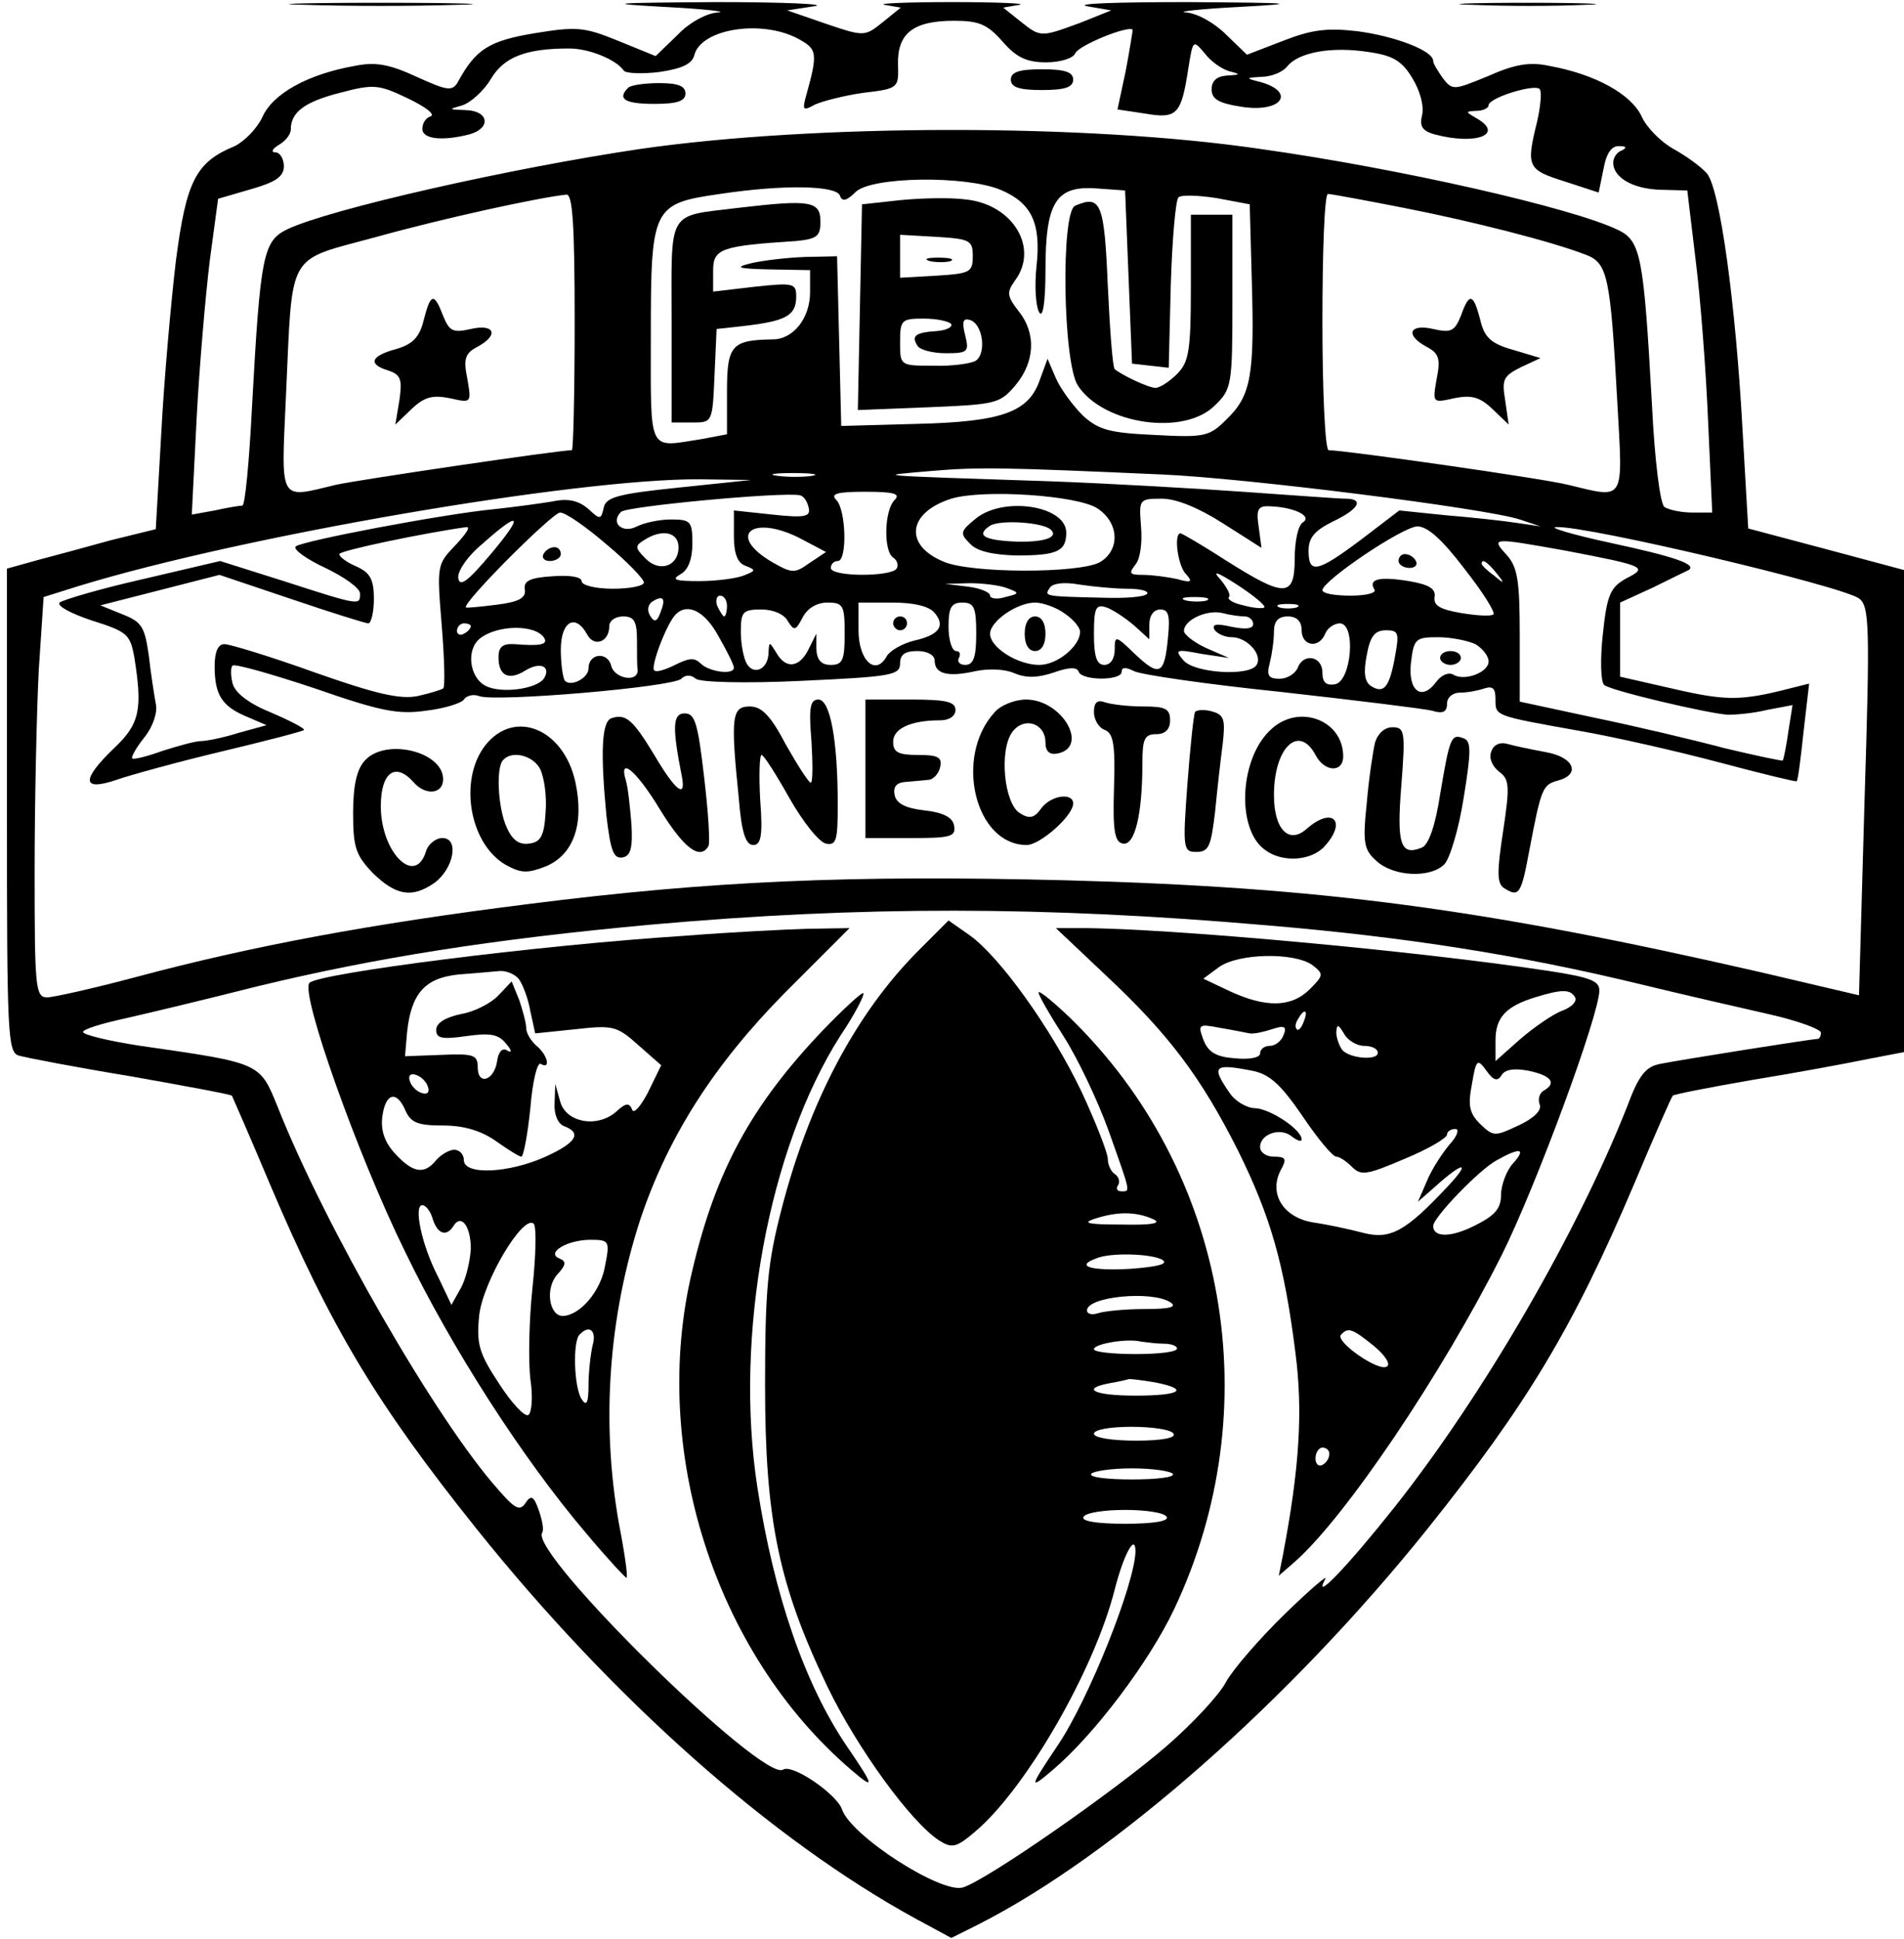
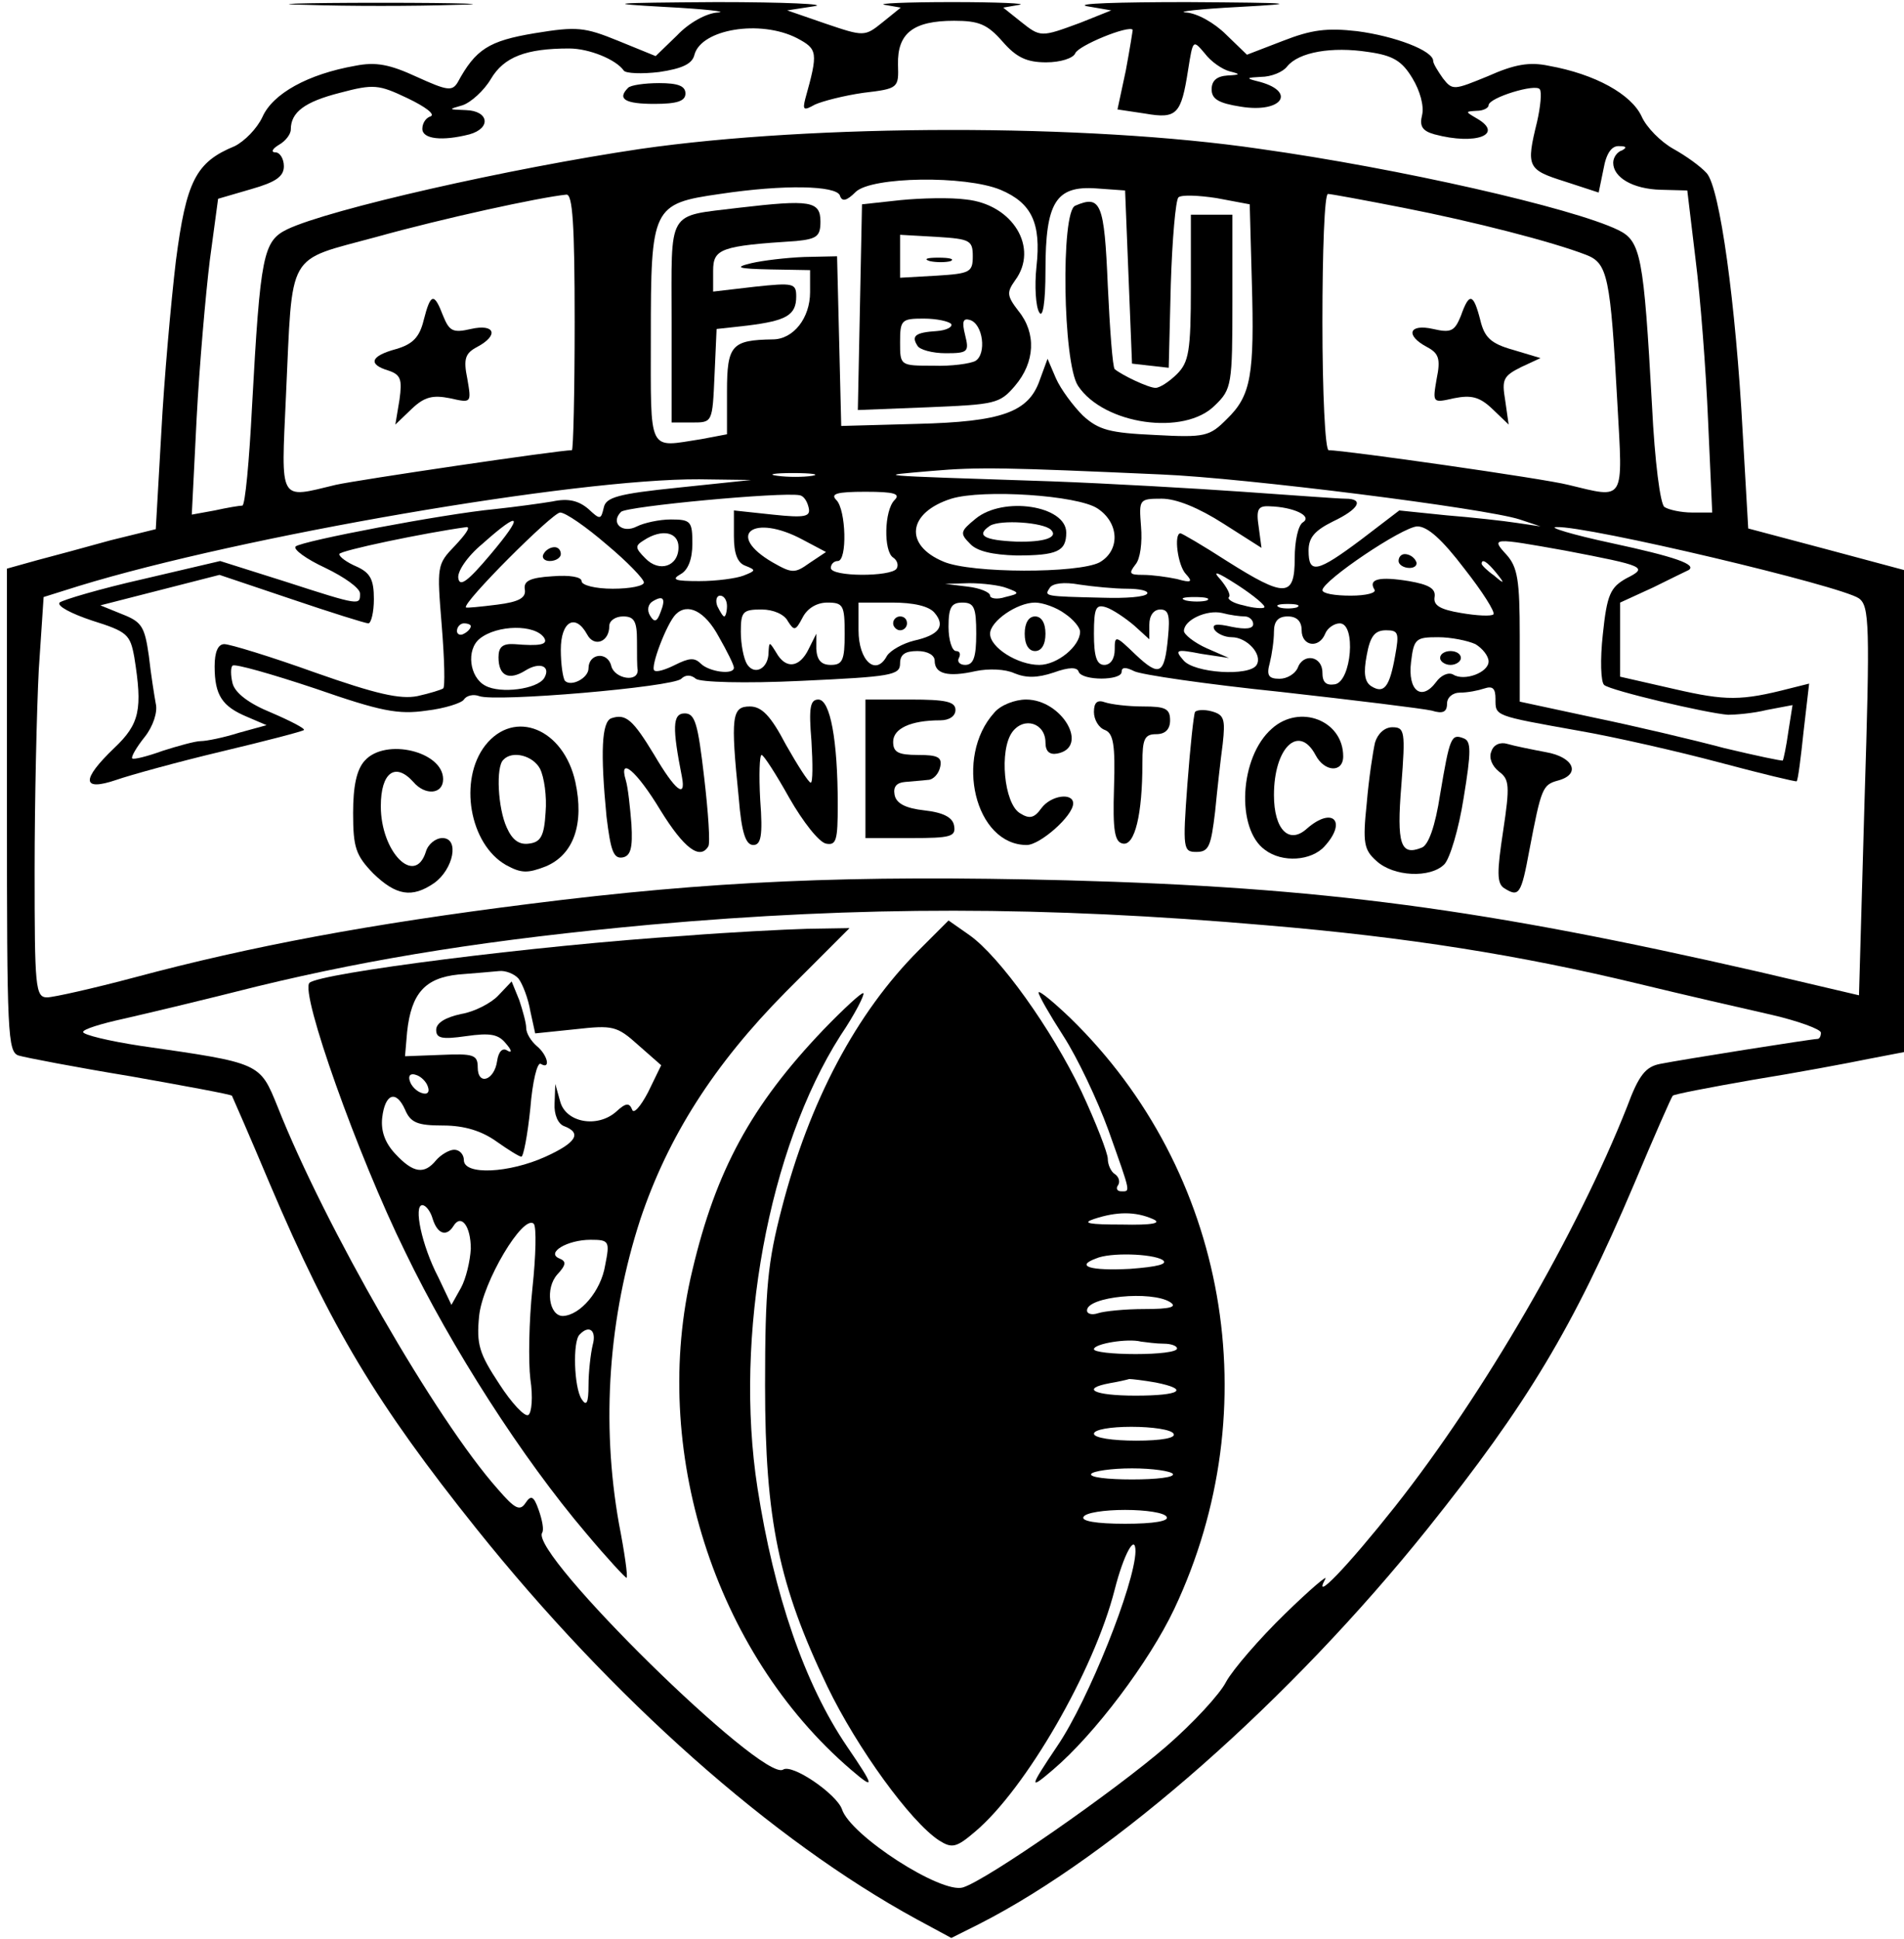
<svg xmlns="http://www.w3.org/2000/svg" data-bbox="1 0.3 274 279.5" viewBox="0 0 275 280" height="373.333" width="366.667" data-type="shape">
  <g>
    <path d="M44.3.7c5.9.2 15.5.2 21.5 0 5.9-.1 1-.3-10.8-.3S38.3.6 44.3.7z" />
    <path d="M96 1c5.8.3 9.2.7 7.7.8-1.7.1-4.2 1.5-5.9 3.3l-3.1 3-5.4-2.2c-4.9-2-6-2.1-12.1-1.1-6.6 1.1-8.5 2.3-11.1 7.1-.8 1.3-1.5 1.2-5.9-.8-3.9-1.8-5.9-2.2-8.9-1.6-6.8 1.2-11.9 4-13.4 7.4-.8 1.7-2.6 3.5-4 4.2-5.6 2.3-7 5-8.5 16.6-.7 5.9-1.7 17.1-2.1 24.7l-.8 14L16 78c-3.6 1-8.4 2.3-10.7 2.9L1 82.1V117c0 32.3.1 34.9 1.7 35.4 1 .3 8.3 1.7 16.2 3 7.9 1.4 14.4 2.6 14.6 2.8.1.2 2.6 5.9 5.5 12.8 8.8 20.7 15.4 31.7 29.8 49.7 19.7 24.6 42.7 45 63.6 56.4l5 2.7 4-2c19.5-9.9 45-32.4 64.8-57.1 14.4-18 21-29 29.8-49.7 2.9-6.9 5.4-12.6 5.6-12.8.1-.2 5.3-1.2 11.6-2.3 6.2-1 13.7-2.4 16.6-3l5.2-1V82.3l-11.2-3-11.3-3-.8-13.9c-1-18.6-3.3-35.3-5.2-37.4-.9-1-3-2.5-4.8-3.5-1.8-1-3.9-3.1-4.6-4.7-1.5-3.2-6.7-6.1-13.4-7.3-2.8-.6-5-.2-8.8 1.5-4.9 2-5.1 2.1-6.5.3-.7-1-1.4-2.1-1.4-2.5 0-1.5-5.6-3.6-11-4.3-4.4-.5-6.6-.2-10.7 1.4l-5.2 2-3-2.9c-1.7-1.7-4.2-3.1-5.8-3.2-1.5-.1 1.9-.5 7.7-.8 9.1-.5 8.1-.6-7.5-.7-9.9 0-16.4.2-14.5.6l3.5.6-4.5 1.8c-5.7 2.1-5.7 2.1-8.6-.2l-2.5-2 2.3-.4c1.3-.2-3.1-.4-9.7-.4s-11 .2-9.7.4l2.3.4-2.6 2.1c-2.6 2.1-2.7 2.1-8.3.2l-5.5-1.9 3.9-.6c2.1-.3-4.2-.6-14.1-.6C88 .4 87 .5 96 1zm48.8 5c2 2.3 3.5 3 6.3 3 2.1 0 3.9-.6 4.2-1.3.4-1.1 7.7-4.1 8.3-3.4 0 .1-.4 2.7-1 5.9l-1.2 5.6 4 .6c4.6.8 5.2.1 6.2-6.3.7-4.4.7-4.4 2.4-2.4.9 1.2 2.5 2.3 3.6 2.6 1.6.4 1.6.5-.3.6-1.5.1-2.3.7-2.3 2 0 1.4 1 2 4.2 2.5 6.1 1 8.2-2.3 2.3-3.7-1.6-.4-1.4-.5.6-.6 1.5 0 3.2-.7 3.8-1.5 1.7-2.1 6.5-2.9 11.7-2.1 3.6.5 4.9 1.3 6.4 3.8 1.1 1.8 1.7 4 1.4 5.3-.4 1.6 0 2.3 1.8 2.8 6 1.6 10.1 0 6.1-2.3-1.7-1-1.7-1 0-1.1.9 0 1.7-.4 1.7-.8 0-1.1 6.9-3.2 7.4-2.3.3.4.1 2.5-.4 4.7-1.6 6.5-1.4 6.9 4 8.6l4.9 1.6.7-3.4c.4-2.3 1.2-3.4 2.3-3.3 1 0 1.1.2.4.6-.7.2-1.3 1-1.3 1.8 0 2.1 2.8 3.8 6.9 3.9l3.8.1 1.2 10c.7 5.5 1.5 16 1.8 23.2l.6 13.3h-2.9c-1.6 0-3.4-.4-4-.8-.6-.4-1.4-6.5-1.8-14.7-1.2-21.6-1.6-23.7-4.9-25.3-6.6-3.2-31.7-8.9-51.7-11.7-25.2-3.7-64.5-3.6-89.5 0-18.9 2.8-44.9 8.7-51 11.6-3.5 1.7-3.9 3.7-5.1 25.6C36 66.6 35.4 73 35 73c-.4 0-2.2.3-4 .7l-3.3.6.7-13.9c.4-7.6 1.3-17.9 1.9-22.8l1.2-8.9 4.8-1.4c3.5-1 4.7-1.8 4.7-3.3 0-1.1-.6-2-1.2-2-.7 0-.5-.5.5-1.1.9-.5 1.7-1.5 1.7-2.2 0-2.5 2-4 7.1-5.3 4.9-1.3 5.6-1.2 9.8.8 2.5 1.2 4 2.3 3.3 2.6-.7.2-1.2 1-1.2 1.8 0 1.5 2.9 1.8 6.8.8 3.2-.9 2.8-3.4-.5-3.5-2.6-.1-2.6-.1-.5-.7 1.2-.4 3.1-2.1 4.1-3.8C72.8 8.2 76 7 82.2 7c2.9 0 6.8 1.6 7.9 3.2.3.4 2.6.5 5.1.2 3.4-.5 4.8-1.2 5.1-2.5 1-3.7 9.5-5.1 14.8-2.4 3 1.6 3.1 2 1.2 8.8-.4 1.6-.2 1.7 1.4.8 1.1-.5 4.2-1.3 7-1.7 5.1-.6 5.1-.7 5-4.1-.1-4.5 2.2-6.3 8.1-6.3 3.6 0 4.8.5 7 3zm-.3 21.4c4.5 1.9 5.9 4.8 5.2 11.1-.3 2.8-.1 5.8.4 6.6.5.9.9-1.3.9-6.1 0-9.8 1.5-12.2 7.3-11.8l4.2.3.5 12.5.5 12.5 2.6.3 2.7.3.3-12c.2-6.5.7-12.2 1.1-12.6.4-.4 2.9-.3 5.5.1l4.8.9.3 11c.4 13.7-.1 16.6-3.6 20-2.5 2.5-3.1 2.7-10.4 2.3-6.5-.3-8.1-.7-10.4-2.8-1.4-1.4-3.2-3.8-3.9-5.4l-1.2-2.8-1.1 3c-1.6 4.7-5.4 6.1-17.8 6.4l-10.9.3-.3-12.3-.3-12.2-4.7.1c-2.6.1-6 .5-7.7.9-2.5.6-2 .8 2.8.9l5.7.1v3.2c0 3.7-2.4 6.8-5.4 6.8-5.9.1-6.6.8-6.6 7.5v6.2l-3.7.7c-7.8 1.2-7.3 2.3-7.3-14.8 0-18.7.2-19.2 10-20.6 9.3-1.4 16.7-1.2 17.3.2.3 1 1 .8 2.3-.5 2.3-2.2 15.8-2.4 20.9-.3zM83 46.5c0 10.2-.2 18.5-.4 18.5-1.9 0-31 4.3-34.1 5-8.3 2-7.9 2.7-7.2-12.8 1-21.3-.1-19.4 13.1-23 9.7-2.7 23.5-5.7 27.4-6.1.9-.1 1.2 4.2 1.2 18.4zM202.7 30c10.2 2 21.5 4.9 26.4 6.8 3.1 1.2 3.5 3.1 4.5 21.4.8 14.4 1.2 13.8-7.1 11.8-3.5-.9-32.3-5-34.6-5-.5 0-.9-8.3-.9-18.5s.3-18.5.8-18.5c.4 0 5.3.9 10.9 2zm-35 38.5c12.1.5 46.9 4.9 51.8 6.5l3 1-3.4-.5c-1.9-.3-6.5-.8-10.2-1.1l-6.8-.7-5.5 4.2c-6.4 4.8-7.6 5-7.6 1.6 0-1.9.9-2.9 3.5-4.2 3.8-1.8 4.6-3.3 1.8-3.3-1 0-7.6-.5-14.8-1-7.1-.5-19.5-1.2-27.5-1.5-27.2-.9-25.4-.8-17.5-1.5 6.9-.6 10.7-.5 33.2.5zm-50.4.2c-1.3.2-3.5.2-5 0-1.6-.2-.5-.4 2.2-.4 2.8 0 4 .2 2.8.4zM98 70.4c-8.8.9-10.5 1.4-10.8 2.9-.4 1.7-.5 1.8-2.2.2-1.4-1.2-2.9-1.6-5.2-1.1-1.8.3-5.5.8-8.3 1.1-7.4.7-27.9 4.6-28.8 5.4-.4.4 1.5 1.8 4.3 3.1 2.7 1.3 5 2.9 5 3.7 0 1.7.1 1.8-10.7-1.7l-9.5-3-11.1 2.6C14.5 85 9.1 86.6 8.6 87c-.4.5 1.7 1.6 4.7 2.6 5.1 1.6 5.5 2 6.1 5.3 1.2 7.5.8 9.6-2.9 13.1-4.8 4.6-4.7 6.3.3 4.6 2-.7 8.9-2.6 15.2-4.1 6.3-1.5 11.7-2.9 11.9-3.1.2-.2-1.9-1.3-4.7-2.5-3.2-1.3-5.2-2.8-5.6-4.2-.3-1.2-.3-2.4 0-2.6.3-.3 5.6 1.2 11.9 3.3 9.5 3.3 12 3.8 16.1 3.2 2.6-.3 5.1-1.1 5.4-1.6.4-.6 1.4-.8 2.2-.5 2.3.9 28-1.3 29.2-2.5.6-.6 1.4-.6 2.1 0 .6.5 7 .7 15.3.3 12.9-.6 14.2-.8 14.2-2.5 0-1.3.7-1.8 2.5-1.8 1.5 0 2.5.6 2.5 1.4 0 1.9 1.9 2.4 5.9 1.5 1.9-.4 4.3-.3 5.6.3 1.7.7 3.3.7 5.7-.1 2.2-.8 3.4-.8 3.6-.1.5 1.3 6.2 1.3 6.2 0 0-.7.6-.7 1.8-.1.9.5 10.5 1.9 21.2 3 10.7 1.2 20.5 2.4 21.8 2.7 1.6.5 2.2.2 2.2-1 0-.9.8-1.6 1.9-1.6 1.1 0 2.6-.3 3.5-.6 1.2-.4 1.6 0 1.6 1.5 0 2.5-.3 2.4 12 4.6 5.2.9 14.4 3 20.4 4.6 6 1.6 11 2.8 11.1 2.7.2-.2.6-3.4 1-7.2l.8-6.9-2.8.7c-7 1.8-9.2 1.8-16.6.1l-7.9-1.8V87l4.8-2.2c2.6-1.3 4.9-2.4 5.1-2.5 1.2-.8-1.9-1.9-11.2-3.9-5.6-1.2-9.2-2.3-7.9-2.3 4.5-.2 41.2 8.5 43.7 10.3 1.5 1.1 1.6 3.8.8 29.2l-.8 28.1-14.5-3.4c-39.8-9.1-62.9-12.2-99.9-13.2-31.4-.8-51.5.1-77.6 3.4-23.1 2.9-40.2 6.1-57 10.6-6 1.6-11.8 2.9-12.7 2.9-1.7 0-1.8-1.5-1.8-18.3 0-10.1.3-23.1.6-29l.7-10.5 5.1-1.6c23.5-7.2 71.7-15.5 89.6-15.4l7.5.1L98 70.4zm18.8 2.9c.3 1.3-.5 1.5-5.2 1l-5.6-.6v3.7c0 2.5.5 3.9 1.7 4.3 1.5.6 1.5.7-.3 1.4-1 .4-3.9.8-6.4.8-3.5 0-4.1-.2-2.7-1 1.1-.6 1.7-2.2 1.7-4.4 0-3.2-.2-3.5-3.1-3.5-1.7 0-3.9.5-4.9 1-2.1 1.1-3.9-.5-2.3-2.1.8-.8 23.2-2.9 25.8-2.4.6.1 1.1.9 1.3 1.8zm12.4-1.1c-1.5 1.5-1.6 7.4-.2 8.3.6.4.8 1.1.5 1.6-.8 1.2-9.5 1.2-9.5-.1 0-.6.5-1 1-1 1.4 0 1.2-7.4-.2-8.8-.9-.9 0-1.2 4.2-1.2s5.1.3 4.2 1.2zm29.3 1.2c3.2 2.1 3.3 6.1.3 7.8-3.1 1.6-18.5 1.6-22.5-.1-5.8-2.4-5.2-7.1 1.1-9.1 4.6-1.4 18.2-.5 21.1 1.4zm18.2 2.2 5.5 3.5-.4-3c-.4-2.6-.1-3.1 1.6-3 3.4.1 6.2 1.4 4.8 2.3-.7.4-1.2 2.7-1.2 5.2 0 5.7-1.4 5.7-9.8.4-3.4-2.2-6.5-4-6.7-4-1 0-.4 4.7.8 5.9 1 1.1.8 1.3-1.3.7-1.4-.3-3.6-.6-4.9-.6-2 0-2.1-.2-1.1-1.5.7-.8 1-3.2.8-5.5-.3-3.9-.3-4 3-4 2.1 0 5.3 1.3 8.9 3.6zm-89.1 3c3 2.5 5.4 5 5.4 5.5s-2 .9-4.5.9-4.5-.5-4.5-1.1c0-.6-1.7-.9-4.2-.7-3.3.2-4.2.7-4 1.9.2 1.2-.8 1.8-4 2.2-2.4.3-4.4.5-4.5.4-.6-.6 12.5-13.7 13.6-13.7.8 0 3.8 2.1 6.7 4.6zm-16.8 1.5c-3.2 3.8-4.4 4.7-4.6 3.4-.2-.9 1.2-3.1 3.5-5 5.6-5 6-4.2 1.1 1.6zm-5.1-1.3c-2.6 2.7-2.6 2.9-1.9 11.5.4 4.9.5 9 .2 9.1-.3.2-1.9.7-3.7 1.1-2.5.5-6-.3-14.8-3.4-6.4-2.3-12.3-4.1-13.1-4.1-.9 0-1.4 1.1-1.4 3.2 0 4.2 1.1 5.8 4.7 7.3l2.8 1.2-4 1.1c-2.2.7-4.7 1.2-5.5 1.2-.8 0-3.3.7-5.5 1.4-2.2.8-4.2 1.3-4.4 1.1-.2-.2.6-1.6 1.8-3.1 1.2-1.5 1.9-3.6 1.6-4.8-.2-1.1-.7-4.2-1-6.9-.6-4.2-1-4.9-3.8-6l-3.2-1.3 8.6-2.2 8.6-2.2 10.4 3.5c5.6 1.9 10.7 3.5 11.1 3.5.4 0 .8-1.6.8-3.5 0-2.8-.5-3.8-2.5-4.7-1.4-.6-2.5-1.4-2.5-1.8 0-.5 12.5-3.1 18.4-3.9.6 0-.2 1.1-1.7 2.7zm50.2-.9 3.4 1.8-2.4 1.6c-2.1 1.5-2.5 1.5-5.3-.1-6.9-4-2.8-7.1 4.3-3.3zm95.6 4.2c2.6 3.3 4.5 6.3 4.2 6.6-.3.3-2.4.2-4.7-.2-3-.5-4-1.1-3.8-2.3.2-1.2-.8-1.8-3.7-2.3-4.3-.7-5.9-.3-5 1.2.4.5-1.2.9-3.4.9-2.3 0-4.1-.3-4.1-.8.1-1.4 11.5-9.1 13.7-9.2 1.5 0 3.6 1.9 6.8 6.1zM98 79c0 2.8-2.8 3.7-4.8 1.6-1.5-1.5-1.5-1.8-.2-2.6 2.6-1.7 5-1.2 5 1zm128.1.5c11.5 2.2 12 2.4 8.8 4-2.3 1.3-2.8 2.3-3.4 8.1-.4 3.6-.3 6.9.2 7.3.9.8 14.9 4.1 17.9 4.3 1 0 3.6-.2 5.6-.7l3.7-.7-.6 3.8c-.3 2.2-.7 4-.8 4.2-.1.1-3.9-.7-8.5-1.8-4.5-1.2-13-3.2-18.8-4.4l-10.7-2.3v-9.5c0-8-.3-9.9-1.9-11.7-2.3-2.5-2.1-2.5 8.5-.6zm-10 3.2c1.3 1.6 1.2 1.7-.3.4-1-.7-1.8-1.5-1.8-1.7 0-.8.8-.3 2.1 1.3zm-33.5 5c-.2.2-1.6.1-3-.3-1.5-.3-2.4-.9-2.1-1.2.3-.3-.3-1.4-1.2-2.5-1.3-1.4-.6-1.2 2.5.8 2.3 1.5 4.1 3 3.8 3.2zm-37.2-2.8c1.9.7 1.9.8-.2 1.3-1.2.4-2.2.2-2.2-.2 0-.5-1.5-1.1-3.2-1.3l-3.3-.4 3.5-.1c1.9 0 4.4.3 5.4.7zm17.4.1c1.8 0 3.1.3 2.9.7-.3.5-3.1.7-6.4.6-8.5-.2-8.5-.2-7.7-1.4.4-.7 2.1-.9 4.3-.5 2 .3 5.1.6 6.9.6zm-67.4 3.4c-.5 1.4-.9 1.5-1.5.5-.5-.8-.3-1.7.4-2.1 1.5-.9 1.9-.4 1.1 1.6zm9.6-.9c0 .8-.2 1.5-.4 1.5s-.6-.7-1-1.5c-.3-.8-.1-1.5.4-1.5.6 0 1 .7 1 1.5zm69.3-.8c-.7.2-2.1.2-3 0-1-.3-.4-.5 1.2-.5 1.7 0 2.4.2 1.8.5zM122 91.5c0 3.8-.3 4.5-2 4.5-1.4 0-2-.7-2.1-2.3v-2.2l-1.1 2.2c-1.3 2.7-3.3 3-4.7.5-1-1.6-1-1.6-1.1 0 0 2.3-2 3.4-3.1 1.7-.5-.8-.9-2.9-.9-4.7 0-2.9.3-3.2 3-3.2 1.7 0 3.3.7 3.8 1.7.9 1.4 1.1 1.4 2.1-.5.7-1.4 2.1-2.2 3.6-2.2 2.3 0 2.5.4 2.5 4.5zm13-3c1.6 1.9.6 3.2-3 4-1.6.4-3.4 1.4-3.9 2.2-1.6 3-4.1.7-4.1-3.7v-4h4.9c3 0 5.3.5 6.1 1.5zm6 3c0 3.4-.4 4.5-1.6 4.5-.8 0-1.2-.5-.9-1 .3-.6.1-1-.4-1-.6 0-1.1-1.6-1.1-3.5 0-2.8.4-3.5 2-3.5 1.7 0 2 .7 2 4.5zm12.8-2.9c1.2.8 2.2 2 2.2 2.6 0 2.1-3.3 4.8-5.9 4.8-3.1 0-7.1-2.5-7.1-4.5 0-1.8 3.9-4.5 6.5-4.5 1.1 0 3.1.7 4.3 1.6zm10 1.7 2.2 2v-2.1c0-1.3.6-2.2 1.6-2.2 1.2 0 1.4.9 1.1 4-.5 5.4-1.2 5.8-4.7 2.5-2.9-2.8-3-2.8-3-.7 0 1.3-.6 2.2-1.5 2.2-1.1 0-1.5-1.2-1.5-4.5 0-3.8.3-4.3 1.8-3.8.9.3 2.7 1.5 4 2.6zm23.5-2.6c-.7.2-1.9.2-2.5 0-.7-.3-.2-.5 1.2-.5s1.9.2 1.3.5zm-83.5 4.2C105 94 106 96 106 96.4c0 1.1-3.6.6-4.8-.6-.9-.9-1.7-.8-3.7.2-1.4.7-2.7 1.1-3 .8-.6-.5 1.8-6.8 3.1-8.1 1.7-1.7 4.2-.5 6.2 3.2zm76-2.9c.6 0 1.2.5 1.2 1.1 0 .7-1.1.8-3.1.4-2.2-.5-2.9-.4-2.5.4.4.6 1.5 1.1 2.5 1.1 2.2 0 4.5 2.5 3.6 4-1 1.7-9.1 1.2-10.6-.7-1.3-1.5-1-1.6 2.6-.9l4 .6-3.2-1.4c-1.8-.8-3.3-2-3.3-2.5 0-1.6 3.3-3.1 5.5-2.6 1.1.3 2.6.5 3.3.5zM92 92.5c0 1.9 0 3.8.1 4.2.1 1.9-3.3 1.3-3.8-.5-.5-2.2-3.3-1.9-3.3.3 0 1.4-2.5 2.7-3.4 1.8-.3-.4-.6-2.4-.6-4.5 0-4.1 2.1-5.3 3.8-2.2 1 1.9 3.2 1.1 3.2-1.2 0-.8.9-1.4 2-1.4 1.6 0 2 .7 2 3.5zm96-1.5c0 2.3 2.5 2.7 3.4.5.3-.8 1.3-1.5 2.1-1.5 2.4 0 1.7 8.4-.7 8.8-1.3.2-1.8-.3-1.8-1.7 0-2.4-2.8-2.9-3.6-.6-.4.8-1.5 1.5-2.6 1.5-1.6 0-1.9-.5-1.4-2.3.3-1.2.6-3.2.6-4.5 0-1.5.6-2.2 2-2.2 1.3 0 2 .7 2 2zm-120-.6c0 .3-.4.8-1 1.1-.5.3-1 .1-1-.4 0-.6.5-1.1 1-1.1.6 0 1 .2 1 .4zm10.6 1.7c.6 1-.7 1.2-4.3.9-1.7-.1-2.3.4-2.3 1.9 0 2.7 1.5 3.4 3.9 1.9 2.1-1.3 3.7-.6 2.7 1.1-1 1.6-6.3 2.3-8.5 1.1-2.3-1.2-2.8-5.2-.8-6.8 2.5-2 8-2.1 9.3-.1zm122.9 2.6c-.8 4.5-1.6 5.5-3.4 4.4-1-.6-1.2-1.9-.7-4.5.5-2.8 1.2-3.6 2.8-3.6 1.8 0 1.9.4 1.3 3.7zm11.6-1.7c1 .6 1.9 1.7 1.9 2.5 0 1.6-3.5 2.9-5.1 1.9-.7-.4-1.8.1-2.5 1.1-2.1 2.8-4.1 1.2-3.6-2.9.4-3.4.7-3.6 3.9-3.6 1.9 0 4.3.5 5.4 1zM183 133.6c20.2 1.7 36.5 4.3 53.5 8.4 6.6 1.6 15.3 3.6 19.3 4.5 3.9.9 7.2 2.1 7.2 2.6s-.2.9-.5.9c-.8 0-19.7 3-22.7 3.6-2.1.4-3.1 1.6-4.8 6.2-7.2 18.2-20.7 41.5-33.5 57.7-6.9 8.7-12 14-10.1 10.5.5-.8-2.1 1.4-5.8 5-3.7 3.6-7.5 8-8.5 9.8-.9 1.8-4.8 6-8.6 9.3-7.5 6.5-25.9 19.3-29.4 20.4-3.1 1-16.3-7.5-17.5-11.3-.8-2.2-7.2-6.6-8.5-5.7-3 1.8-36.6-31.2-34.8-34.2.3-.4 0-1.9-.5-3.3-.7-2-1.1-2.2-1.9-1-.8 1.2-1.5.9-4-2-8.9-10-25-38-31.8-55.2-2.6-6.4-2.4-6.3-19.8-8.8-4.6-.7-8.3-1.6-8.3-2 0-.4 2.6-1.2 5.8-1.9 3.1-.7 11.9-2.8 19.4-4.7 16.9-4.1 33.9-6.8 56.8-8.9 30.4-2.7 56.7-2.7 89 .1z" />
-     <path d="M146 11.5c0 1.1 1.2 1.5 4.5 1.5s4.5-.4 4.5-1.5-1.2-1.5-4.5-1.5-4.5.4-4.5 1.5z" />
    <path d="M90.7 12.7c-1.6 1.6-.4 2.3 3.8 2.3 3.3 0 4.5-.4 4.5-1.5S97.9 12 95.2 12c-2.1 0-4.2.3-4.5.7z" />
    <path d="m130 28.9-5.5.6-.3 14.9-.3 14.8 10.2-.4c9.6-.4 10.3-.5 12.5-3.1 2.9-3.4 3.1-7.6.5-10.8-1.7-2.2-1.7-2.7-.5-4.4 3.5-4.7-.3-11-7.1-11.7-2.2-.3-6.5-.2-9.5.1zm10.5 8.1c0 2.3-.4 2.5-5.2 2.8l-5.3.3v-6.2l5.3.3c4.8.3 5.2.5 5.2 2.8zm-3.1 9.8c.2.4-.7.9-2.1 1-3.1.2-3.7.7-2.8 2.1.3.6 2.2 1.1 4.1 1.1 3.2 0 3.4-.2 2.8-2.6-.5-2-.3-2.5.7-2.2 1.9.6 2.4 4.9.8 5.9-.7.4-3.5.8-6.1.7-4.8 0-4.8 0-4.8-3.4 0-3.2.2-3.4 3.4-3.4 1.9 0 3.7.4 4 .8z" />
    <path d="M134.3 37.7c.9.2 2.3.2 3 0 .6-.3-.1-.5-1.8-.5-1.6 0-2.2.2-1.2.5z" />
    <path d="M106.7 30C96.2 31.3 97 30 97 46.5V61h3c2.9 0 2.9 0 3.2-6.8l.3-6.7 4.5-.5c5.6-.7 7-1.5 7-4.2 0-1.9-.4-2-6-1.4l-6 .7v-3c0-3.2 1.1-3.6 12-4.3 3-.3 3.5-.7 3.5-2.8 0-3-1.5-3.2-11.8-2z" />
    <path d="M155.3 29.7c-2.1.8-1.8 22.7.4 26 3.7 5.6 15.4 7.3 19.8 2.8 2.4-2.3 2.5-3 2.5-15V31h-6v10.5c0 9.2-.3 10.8-2 12.5-1.1 1.1-2.5 2-3.1 2-1 0-4.8-1.8-5.9-2.7-.3-.3-.7-5.7-1-12.1-.5-11.9-1-13.1-4.7-11.5z" />
    <path d="M61.2 46.2c-.6 2.5-1.6 3.5-4 4.2-3.7 1-4.1 2.2-1.1 3.1 1.8.6 2 1.3 1.6 4.2l-.6 3.6 2.4-2.3c1.8-1.7 3-2 5.5-1.5 3.1.7 3.1.7 2.5-2.8-.6-2.9-.3-3.7 1.4-4.6 3.2-1.7 2.6-3.4-.9-2.6-2.6.6-3.1.3-4-1.9-1.3-3.4-1.8-3.3-2.8.6z" />
    <path d="M211 45.6c-.9 2.2-1.4 2.5-4 1.9-3.5-.8-4.1.9-.9 2.6 1.7.9 2 1.7 1.4 4.6-.6 3.5-.6 3.5 2.5 2.8 2.5-.5 3.7-.2 5.5 1.5l2.4 2.3-.5-3.5c-.5-3-.3-3.5 2.3-4.8l2.8-1.3-4-1.2c-3.2-.9-4.1-1.8-4.7-4.3-1-3.9-1.6-4-2.8-.6z" />
    <path d="M117.2 107c.2 3.3.2 6-.1 6-.3 0-1.9-2.5-3.6-5.5-2.2-4.2-3.5-5.5-5.2-5.5-2.6 0-2.8 1.4-1.6 13.2.4 5 1 6.8 2.1 6.8s1.4-1.3 1-6.5c-.2-3.6-.1-6.5.2-6.5.3 0 2.1 2.8 4 6.2 2 3.5 4.3 6.4 5.3 6.6 1.5.3 1.7-.5 1.7-5.6 0-9.4-1.1-15.2-2.8-15.2-1.2 0-1.4 1.2-1 6z" />
    <path d="M125 111v10h6.6c5.7 0 6.5-.2 6.2-1.8-.2-1.2-1.6-1.9-4.3-2.2-2.7-.3-4.1-1-4.3-2.3-.2-1.1.3-1.7 1.5-1.8 1-.1 2.5-.2 3.3-.3.8 0 1.6-.9 1.8-1.9.3-1.4-.4-1.7-3.2-1.7-2.9 0-3.6-.4-3.6-1.9 0-1.9 2.5-3.1 6.8-3.1 1.3 0 2.2-.6 2.2-1.5 0-1.2-1.4-1.5-6.5-1.5H125v10z" />
    <path d="M143.6 102.9c-5.8 6.4-2.8 19.1 4.7 19.1 1.9 0 6.7-4.2 6.7-6 0-1.6-3.2-1.2-4.6.7-1 1.4-1.7 1.6-3.1.7-2.3-1.4-3-9.1-1.1-11.7 1.7-2.3 4.8-1.3 4.8 1.5 0 1.3.6 1.8 1.7 1.6 4.7-.9.7-7.8-4.5-7.8-1.6 0-3.7.8-4.6 1.9z" />
    <path d="M158 102.8c0 1.1.7 2.3 1.6 2.6 1.2.5 1.5 2.1 1.3 8.3-.2 6.3.1 7.9 1.3 8.1 1.7.3 2.8-4.2 2.8-11.6 0-3.5.3-4.2 2-4.2 1.3 0 2-.7 2-2 0-1.7-.7-2-3.9-2-2.2 0-4.6-.3-5.5-.6-1.1-.4-1.6 0-1.6 1.4z" />
    <path d="M172.6 102.8c-.2.4-.7 5.1-1.1 10.4-.7 9.4-.6 9.8 1.3 9.8 1.8 0 2.1-.8 2.7-5.8.3-3.1.8-7.6 1.1-9.8.4-3.6.2-4.2-1.6-4.7-1.1-.3-2.2-.2-2.4.1z" />
    <path d="M88.3 103.7c-1.4.5-1.6 4.9-.7 14.2.6 4.9 1 6.1 2.3 5.9 1.2-.2 1.5-1.4 1.3-4.8-.2-2.5-.5-5.3-.8-6.3-1.1-3.6 1.5-1.5 5 4.3 3.4 5.5 5.7 7.2 6.9 5.2.3-.4 0-4.9-.6-10-.9-7.7-1.3-9.2-2.8-9.2-1.8 0-1.8 2.1-.4 9.2.6 3.2-1 1.9-4-3.2-3.1-5.1-4.1-6-6.2-5.3z" />
    <path d="M183.7 105.2c-4.7 4.1-5.2 14.5-1 17.5 2.5 1.9 6.7 1.6 8.6-.5 3.3-3.6 1.2-5.8-2.5-2.6-2.6 2.4-4.8.2-4.8-4.8 0-6.9 3.6-10.3 6-5.8 1.3 2.5 4 2.6 4 .2 0-5.2-6.3-7.6-10.3-4z" />
    <path d="M70.1 107.6c-3.9 5-2.3 14.3 3 17.3 2.2 1.2 3.1 1.2 5.7.2 4.1-1.7 5.6-6.2 4.3-12.2-1.7-7.7-8.8-10.6-13-5.3zM78 111c.6 1.2 1 4 .8 6.3-.2 3.4-.7 4.3-2.4 4.5-1.4.2-2.4-.5-3.2-2.3-1.3-2.8-1.6-8.8-.5-9.8 1.3-1.4 4.3-.6 5.3 1.3z" />
    <path d="M198.6 107.2c-.3 1.3-.9 5.2-1.2 8.8-.6 5.7-.4 6.7 1.4 8.3 2.5 2.3 7.8 2.5 9.8.5.8-.8 2.1-5.1 2.8-9.6 1.1-6.7 1.1-8.2 0-8.6-1.8-.7-2-.2-3.4 8.1-.7 4.6-1.7 7.4-2.7 7.7-3 1.2-3.6-.5-2.9-9 .6-7.8.5-8.4-1.3-8.4-1.1 0-2.1.9-2.5 2.2z" />
    <path d="M215.4 108.5c-.4.9.1 2.1 1.1 2.9 1.5 1.1 1.6 2 .6 8.6-.9 5.9-.9 7.5.1 8.2 2.2 1.4 2.5 1 3.7-5.5 1.7-8.9 1.9-9.4 4.1-10 3.4-.9 2.3-3.4-1.7-4.1-2.1-.4-4.6-.9-5.6-1.2-1-.3-2 .1-2.3 1.1z" />
    <path d="M52.7 109.8c-1.2 1.3-1.7 3.7-1.7 7.6 0 5 .4 6.1 2.9 8.7 3.3 3.2 5.6 3.6 8.8 1.4 2.8-2 3.7-6.5 1.2-6.5-1 0-2.1.9-2.4 2-1.6 5-6.5 0-6.5-6.6 0-4.9 2.1-6.4 4.7-3.5 1.7 2 4.3 1.8 4.3-.4 0-4-8.3-6-11.3-2.7z" />
    <path d="M140.9 74.9c-2.2 1.8-2.3 2.1-.8 3.6 1 1.1 3.3 1.6 6.7 1.7 5.9 0 7.2-.6 7.2-3.3 0-3.9-9.1-5.3-13.1-2zm10.9 1.6c1.1 1.1-1 1.8-5 1.7-4.7-.2-5.9-.9-3.8-2.3 1.5-.9 7.7-.5 8.8.6z" />
    <path d="M78.5 80c-.3.5.1 1 .9 1 .9 0 1.6-.5 1.6-1 0-.6-.4-1-.9-1-.6 0-1.3.4-1.6 1z" />
    <path d="M202 81c0 .5.7 1 1.6 1 .8 0 1.2-.5.9-1-.3-.6-1-1-1.6-1-.5 0-.9.4-.9 1z" />
    <path d="M129 90c0 .5.5 1 1 1 .6 0 1-.5 1-1 0-.6-.4-1-1-1-.5 0-1 .4-1 1z" />
    <path d="M148 91.5c0 1.6.6 2.5 1.5 2.5s1.5-.9 1.5-2.5-.6-2.5-1.5-2.5-1.5.9-1.5 2.5z" />
    <path d="M208 95c0 .5.7 1 1.5 1s1.5-.5 1.5-1c0-.6-.7-1-1.5-1s-1.5.4-1.5 1z" />
    <path d="M132.7 137.2c-9 9-15.8 21.8-19.8 37.3-2 7.7-2.4 11.4-2.4 25.5 0 19.5 2 28.9 9 43.5 4.3 8.9 12 19.5 16.1 22.2 1.9 1.2 2.5 1.1 5.3-1.3 7.2-6.1 17.1-23.1 20.1-34.9 1.3-5.1 3-8.2 3-5.5-.1 4.7-6.8 21.5-11.3 28.1-4.1 6.1-4.1 6.4-.6 3.4 6-5.1 13.9-15.6 17.5-23.2 13.7-29 7.7-63.2-15-85.3-2.5-2.4-4.6-4.1-4.6-3.7 0 .4 1.6 3.2 3.6 6.3 2 3.1 4.9 9.2 6.5 13.6 3.3 9.3 3.2 8.8 1.8 8.8-.5 0-.8-.4-.4-.9.3-.5.1-1.2-.5-1.6-.5-.3-1-1.3-1-2.2 0-.8-1.7-5.2-3.8-9.7-4.3-9-11.8-19.5-16.2-22.6l-3-2.1-4.3 4.3zm33.8 38.8c1.4.6 0 .9-4.5.8-4.7 0-5.8-.2-4-.8 3.3-1.1 6-1.1 8.5 0zm1.4 5.9c.9.6-.7 1-4.7 1.3-5.8.3-7.9-.4-4.9-1.5 2-.9 8.1-.7 9.6.2zm1.1 6.1c1.1.7 0 1-3.7 1-2.8 0-5.8.3-6.7.6-.9.3-1.6.1-1.6-.4 0-2 9.3-2.9 12-1.2zm-.9 6c1 0 1.9.3 1.9.7 0 .5-2.7.8-6 .8s-6-.3-6-.7c0-.8 4.9-1.6 6.8-1.1.8.1 2.2.3 3.3.3zm-1.2 5.6c5 1 3.6 1.9-2.9 1.9-6 0-8-1-3.7-1.8 1.2-.2 2.5-.5 2.8-.6.4 0 2.1.2 3.8.5zm2.6 7.4c.4.6-1.7 1-5.4 1-3.4 0-6.1-.4-6.1-1s2.4-1 5.4-1c3 0 5.8.4 6.1 1zm-.1 5.8c.3.5-2.4.8-5.9.8-3.5 0-6.2-.3-5.9-.8.3-.4 2.9-.8 5.9-.8 3 0 5.6.4 5.9.8zm-.9 6.2c.4.6-1.8 1-6 1s-6.4-.4-6-1c.3-.6 3-1 6-1s5.7.4 6 1z" />
    <path d="M99 135.1c-21.7 1.4-52.8 5.4-54.3 6.8-1.4 1.4 7 25 13.8 38.8 6.7 13.9 17 29.9 26.1 40.6 3.1 3.7 5.8 6.6 5.9 6.5.2-.2-.3-3.7-1.1-7.8-2.6-14.6-1.5-29.9 3.1-44 4-11.9 10.6-22.3 21-32.8l9.2-9.2-6.1.1c-3.4.1-11.3.5-17.6 1zm-24.1 6.2c.6.8 1.4 2.9 1.7 4.7l.7 3.2 5.8-.6c5.4-.6 6-.5 9.1 2.3l3.3 2.9-1.9 3.9c-1.1 2.1-2.1 3.2-2.3 2.5-.4-1-.9-1-2.3.3-2.7 2.4-7.3 1.6-8.1-1.5l-.7-2.5-.1 2.8c-.1 1.6.5 3 1.4 3.3 2.6 1 1.7 2.4-2.7 4.4-5.3 2.4-11.8 2.7-11.8.5 0-.8-.6-1.5-1.4-1.5-.7 0-1.9.7-2.6 1.5-1.7 2.1-3.3 1.9-5.9-.9-1.5-1.6-2.1-3.3-1.9-5.2.4-3.5 2-4.1 3.3-1.2.8 1.9 1.8 2.3 5.5 2.3 3.1 0 5.6.8 7.7 2.3 1.7 1.2 3.3 2.2 3.6 2.2.3 0 .9-3.1 1.3-7 .3-3.8 1-6.7 1.5-6.4 1.5.9 1-1.3-.6-2.6-.8-.7-1.5-1.8-1.5-2.6 0-.7-.5-2.5-1-4l-1.1-2.7-1.9 2c-1 1.1-3.5 2.4-5.4 2.7-2.3.5-3.6 1.3-3.6 2.3 0 1.2.8 1.4 4.3.9 3.5-.5 4.7-.3 5.8 1.1.8.9.9 1.4.2 1-.7-.5-1.3.1-1.5 1.5-.4 2.8-2.8 3.6-2.8.9 0-1.8-.6-2-5.2-1.8l-5.3.2.3-3.5c.6-5.6 2.6-7.8 7.4-8.3 2.4-.2 5-.4 5.9-.5.9-.1 2.2.4 2.8 1.1zm-13.1 15.6c.3.8-.1 1.2-.9.9-.7-.2-1.5-1-1.7-1.7-.3-.8.1-1.2.9-.9.7.2 1.5 1 1.7 1.7zm.7 19.1c.7 2.2 2 2.6 3 1 1.1-1.8 2.5 0 2.5 3.3-.1 1.8-.7 4.3-1.4 5.6l-1.4 2.5-1.9-4c-2.4-4.6-3.6-10.4-2.3-10.4.5 0 1.2.9 1.5 2zm14.4 10c-.5 4.7-.6 10.6-.3 13.1.4 2.6.2 4.9-.3 5.2-.5.3-2.4-1.7-4.2-4.5-2.9-4.4-3.3-5.7-2.9-9.8.5-4.9 6.4-14.8 7.9-13.3.4.5.3 4.6-.2 9.3zm10.5-3.3c-.6 3.7-3.6 7.2-6.1 7.3-2 0-2.6-4-.8-6 1.3-1.4 1.3-1.9.3-2.3-2-.8 1.1-2.7 4.5-2.7 2.7 0 2.8.2 2.1 3.7zm-1.8 11.5c-.3 1.3-.6 3.9-.6 5.8 0 2.6-.3 3.1-1 2-1.1-1.7-1.3-8.3-.3-9.3 1.4-1.5 2.5-.6 1.9 1.5z" />
-     <path d="M159.7 140.8c9.2 8.6 13.8 14.8 19.1 25.3 4.7 9.5 6.7 16.4 8.3 29.2 1.1 8.4.6 16.6-1.8 29.2l-.6 3 2.3-2c7.3-6.4 21.3-27.2 29.9-44.3 4.9-9.8 14.1-34.7 14.1-38.2 0-1.4-1.4-1.9-7.2-2.8-19-2.9-55.2-6.2-67.6-6.2h-3.7l7.2 6.8zm29.8-1.5c1.7 1.3 1.7 1.5-.3 3.5-2.7 2.7-6.4 2.7-11.6.3l-3.8-1.8 2.3-1.7c2.9-2 10.8-2.1 13.4-.3zm38 4.7c.3.6-.5 1.4-1.8 1.9-1.4.5-4.1 2.4-6.1 4.1l-3.6 3.2v-3c0-3.3 1.5-4.9 5.7-6.2 3.9-1.2 5.1-1.2 5.8 0zm-39.2 3.5c-.3.9-.8 1.4-1 1.1-.3-.3-.2-.9.2-1.5.9-1.6 1.5-1.3.8.4zm-7.8 1.7c.6.1 2-.2 3.2-.6 1.8-.6 2.2-.4 1.7.8-.3.9-1.2 1.6-2 1.6s-1.4.5-1.4 1.1c0 .6-1.5.9-3.6.7-2.8-.2-3.9-.9-4.6-2.7-.8-2.2-.7-2.3 2.4-1.7 1.8.3 3.8.7 4.3.8zM197 151c1.1 0 2 .4 2 1 0 1.2-4.3.8-5.2-.5-.4-.6-.8-1.7-.8-2.5.1-1.2.3-1.1 1.1.2.5 1 1.9 1.8 2.9 1.8zm19.9 4.2c.5-.8 1.8-1 3.9-.6 3.3.7 4.1 1.8 2.1 2.9-.6.4-.8 1.3-.5 2 .3.8-.9 2-3.1 3-3.4 1.6-3.6 1.6-5.5-.2-1.6-1.6-1.8-2.7-1.2-5.8.6-3.6.8-3.7 2.1-1.9 1 1.4 1.6 1.6 2.2.6zm-36-.6c2.5.5 4.1 2 7.2 6.5 2.2 3.3 4.4 5.9 4.9 5.9s1.5.7 2.3 1.5c1.3 1.3 2.2 1.1 7.6-1.2 3.4-1.4 6.1-3 6.1-3.5 0-.4.5-.8 1.2-.8.6 0 .3 1-.8 2.2-1.1 1.3-2.6 3.6-3.3 5.3l-1.3 3 2.4-2.1c4.2-3.8 5.4-3.8 1.8 0-6 6.4-8.2 7.6-12.1 6.6-1.9-.5-5.1-1.2-7.2-1.5-4.4-.7-6.5-4.2-4.7-7.6.9-1.6.7-1.9-1-1.9-1.1 0-2-.6-2-1.4 0-1.9 3-2.9 4.6-1.5.8.6 1.4.8 1.4.4 0-1.4-4.5-4.4-6.7-4.5-1.2 0-2.9-1-3.7-2.2-2.7-3.9-2.3-4.3 3.3-3.2zm37.6 13.4c-.9 1-1.7 3.1-1.7 4.5 0 2-.9 3-3.7 4.4-3.5 1.8-6.1 1.8-6.1.1 0-1.2 6.6-8.1 9.2-9.5 3.4-1.9 4.3-1.7 2.3.5zm-20.1 26.3c1.7 1.4 2.5 2.7 1.9 3-1.2.8-7.6-3.7-6.6-4.6 1-1.1 1.6-.9 4.7 1.6zm-6.4 15.6c0 .6-.4 1.3-1 1.6-.5.3-1-.1-1-.9 0-.9.5-1.6 1-1.6.6 0 1 .4 1 .9z" />
    <path d="M118.9 148.7c-10.4 10.9-15.5 20.3-18.9 34.7-6.2 25.7 3.2 55.2 22.9 72.1 3.5 3 3.5 2.6-.6-3.4-6.1-9-10.5-21.8-12.9-37.3-3.4-21.9 1.6-49 12-65.3 2.1-3.1 3.5-5.9 3.3-6.1-.2-.2-2.8 2.2-5.8 5.3z" />
-     <path d="M212.8.7c4.6.2 11.8.2 16 0 4.2-.1.5-.3-8.3-.3s-12.3.2-7.7.3z" />
  </g>
</svg>